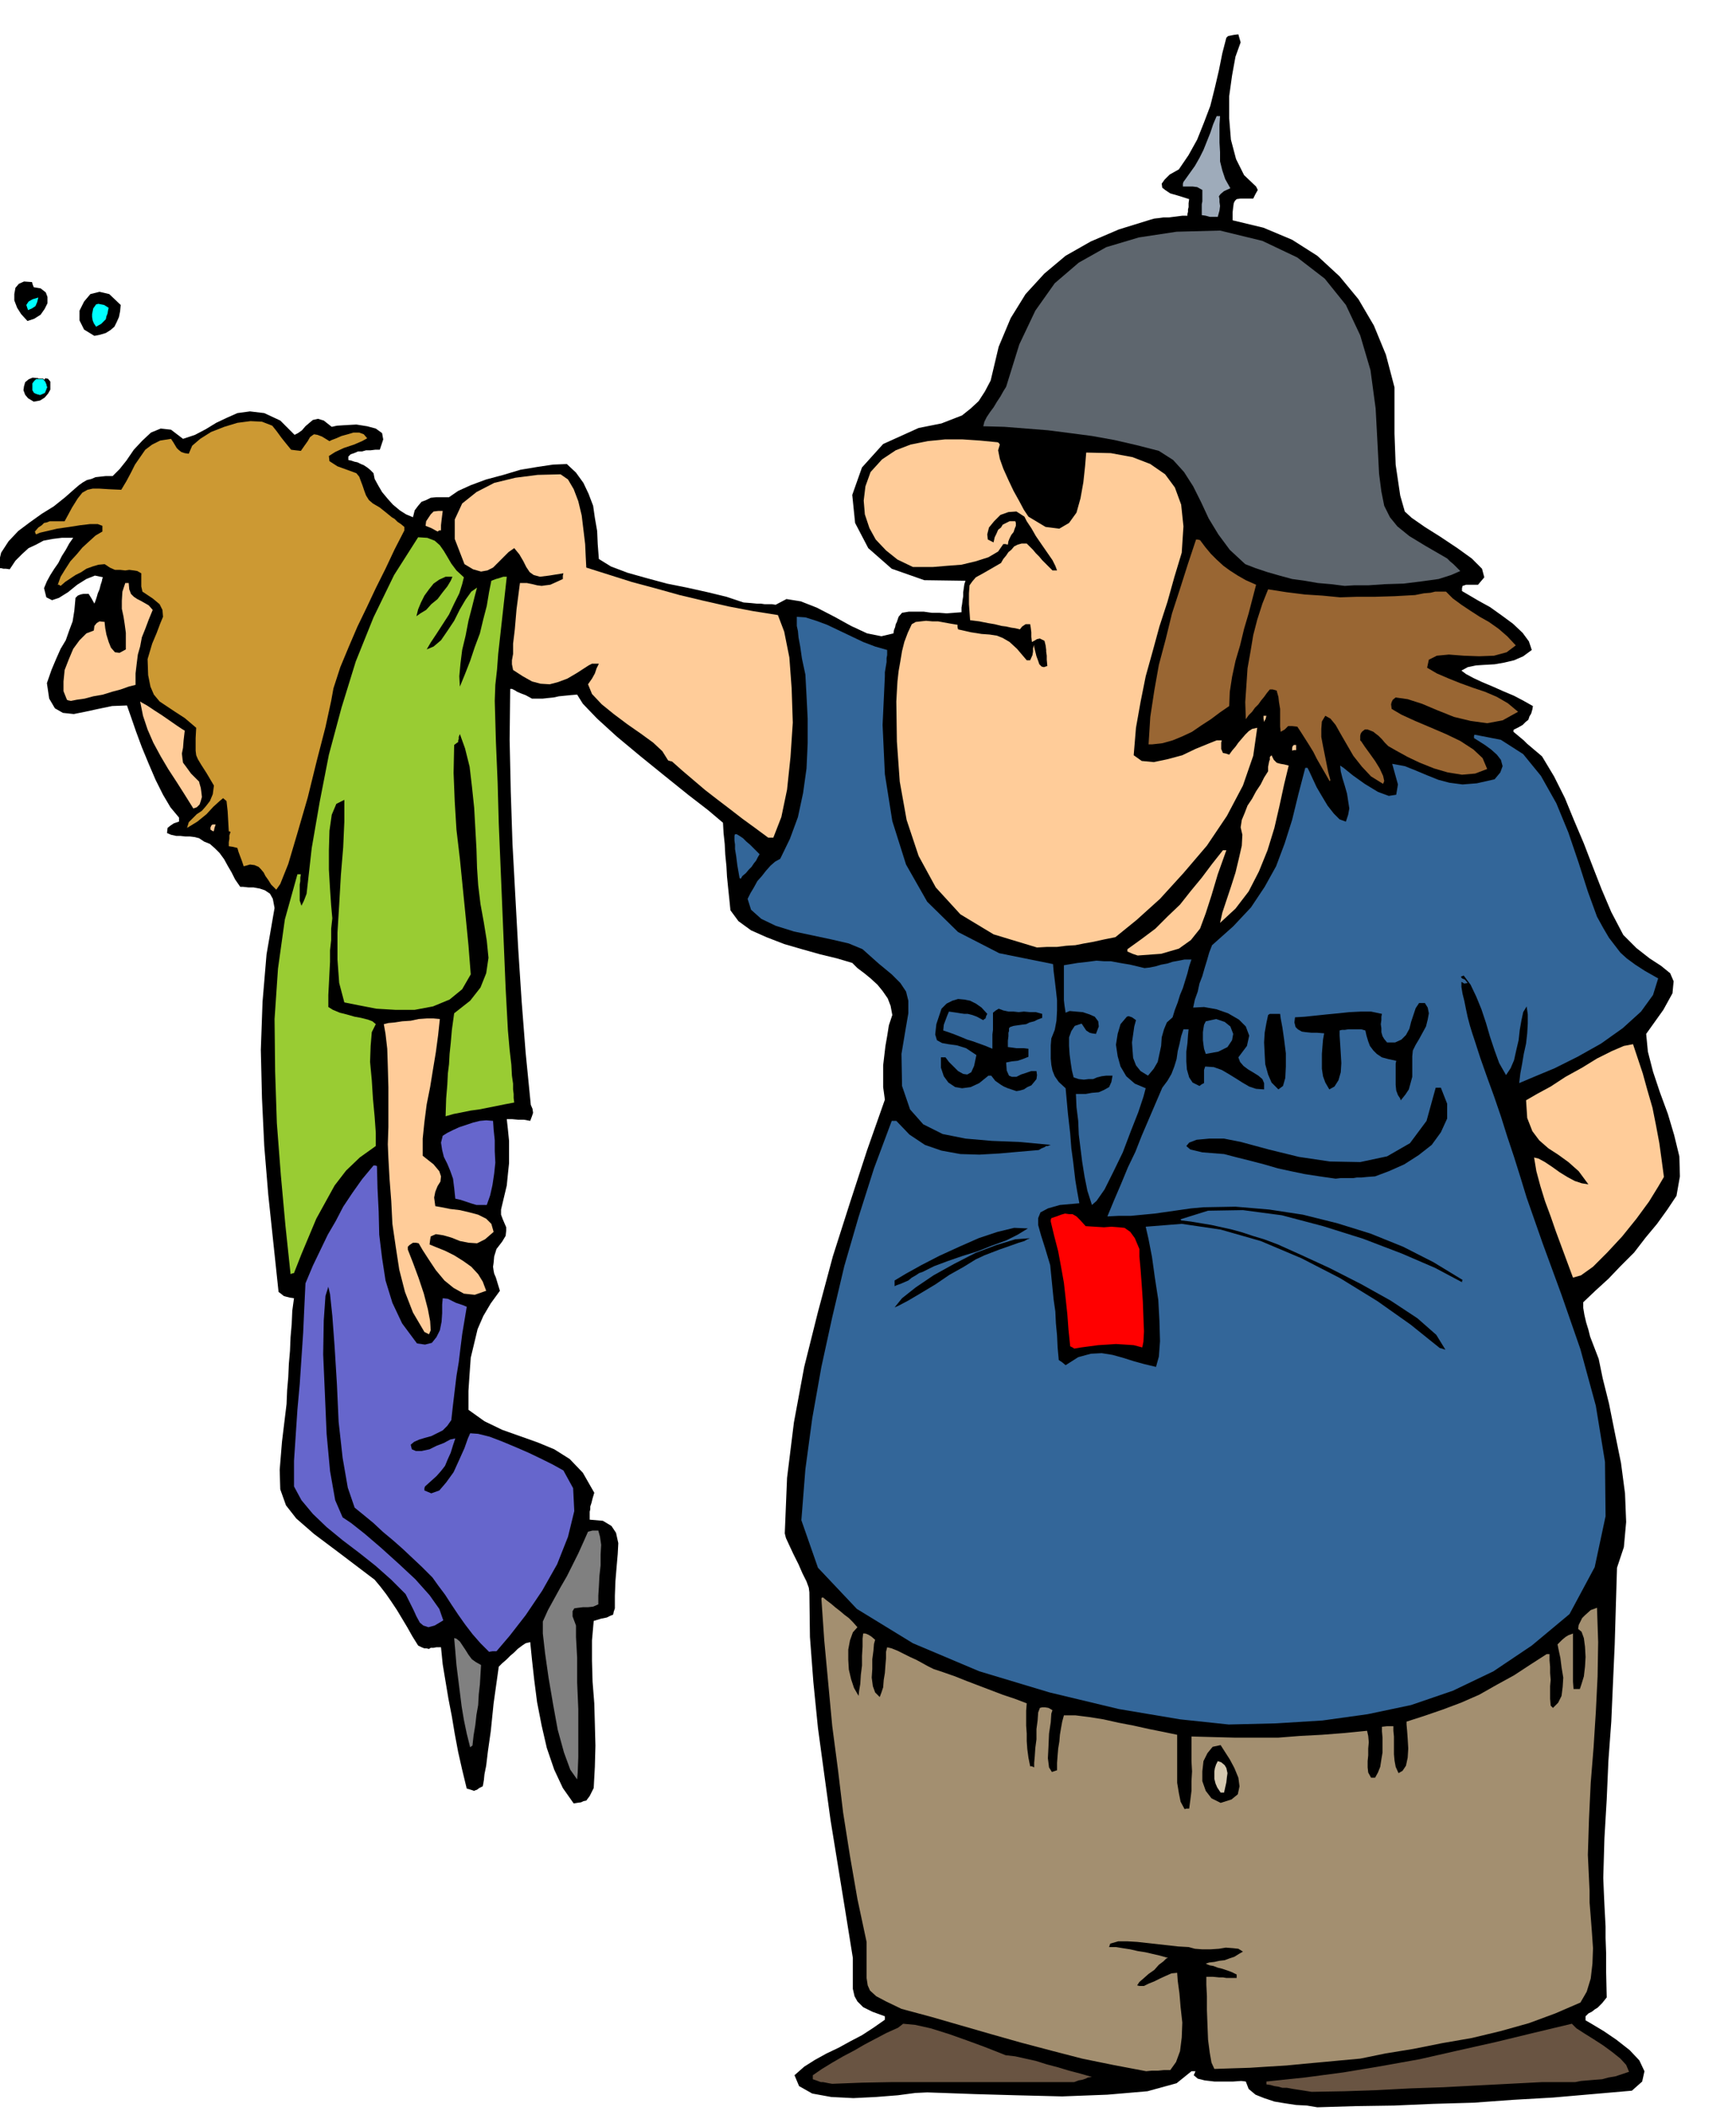
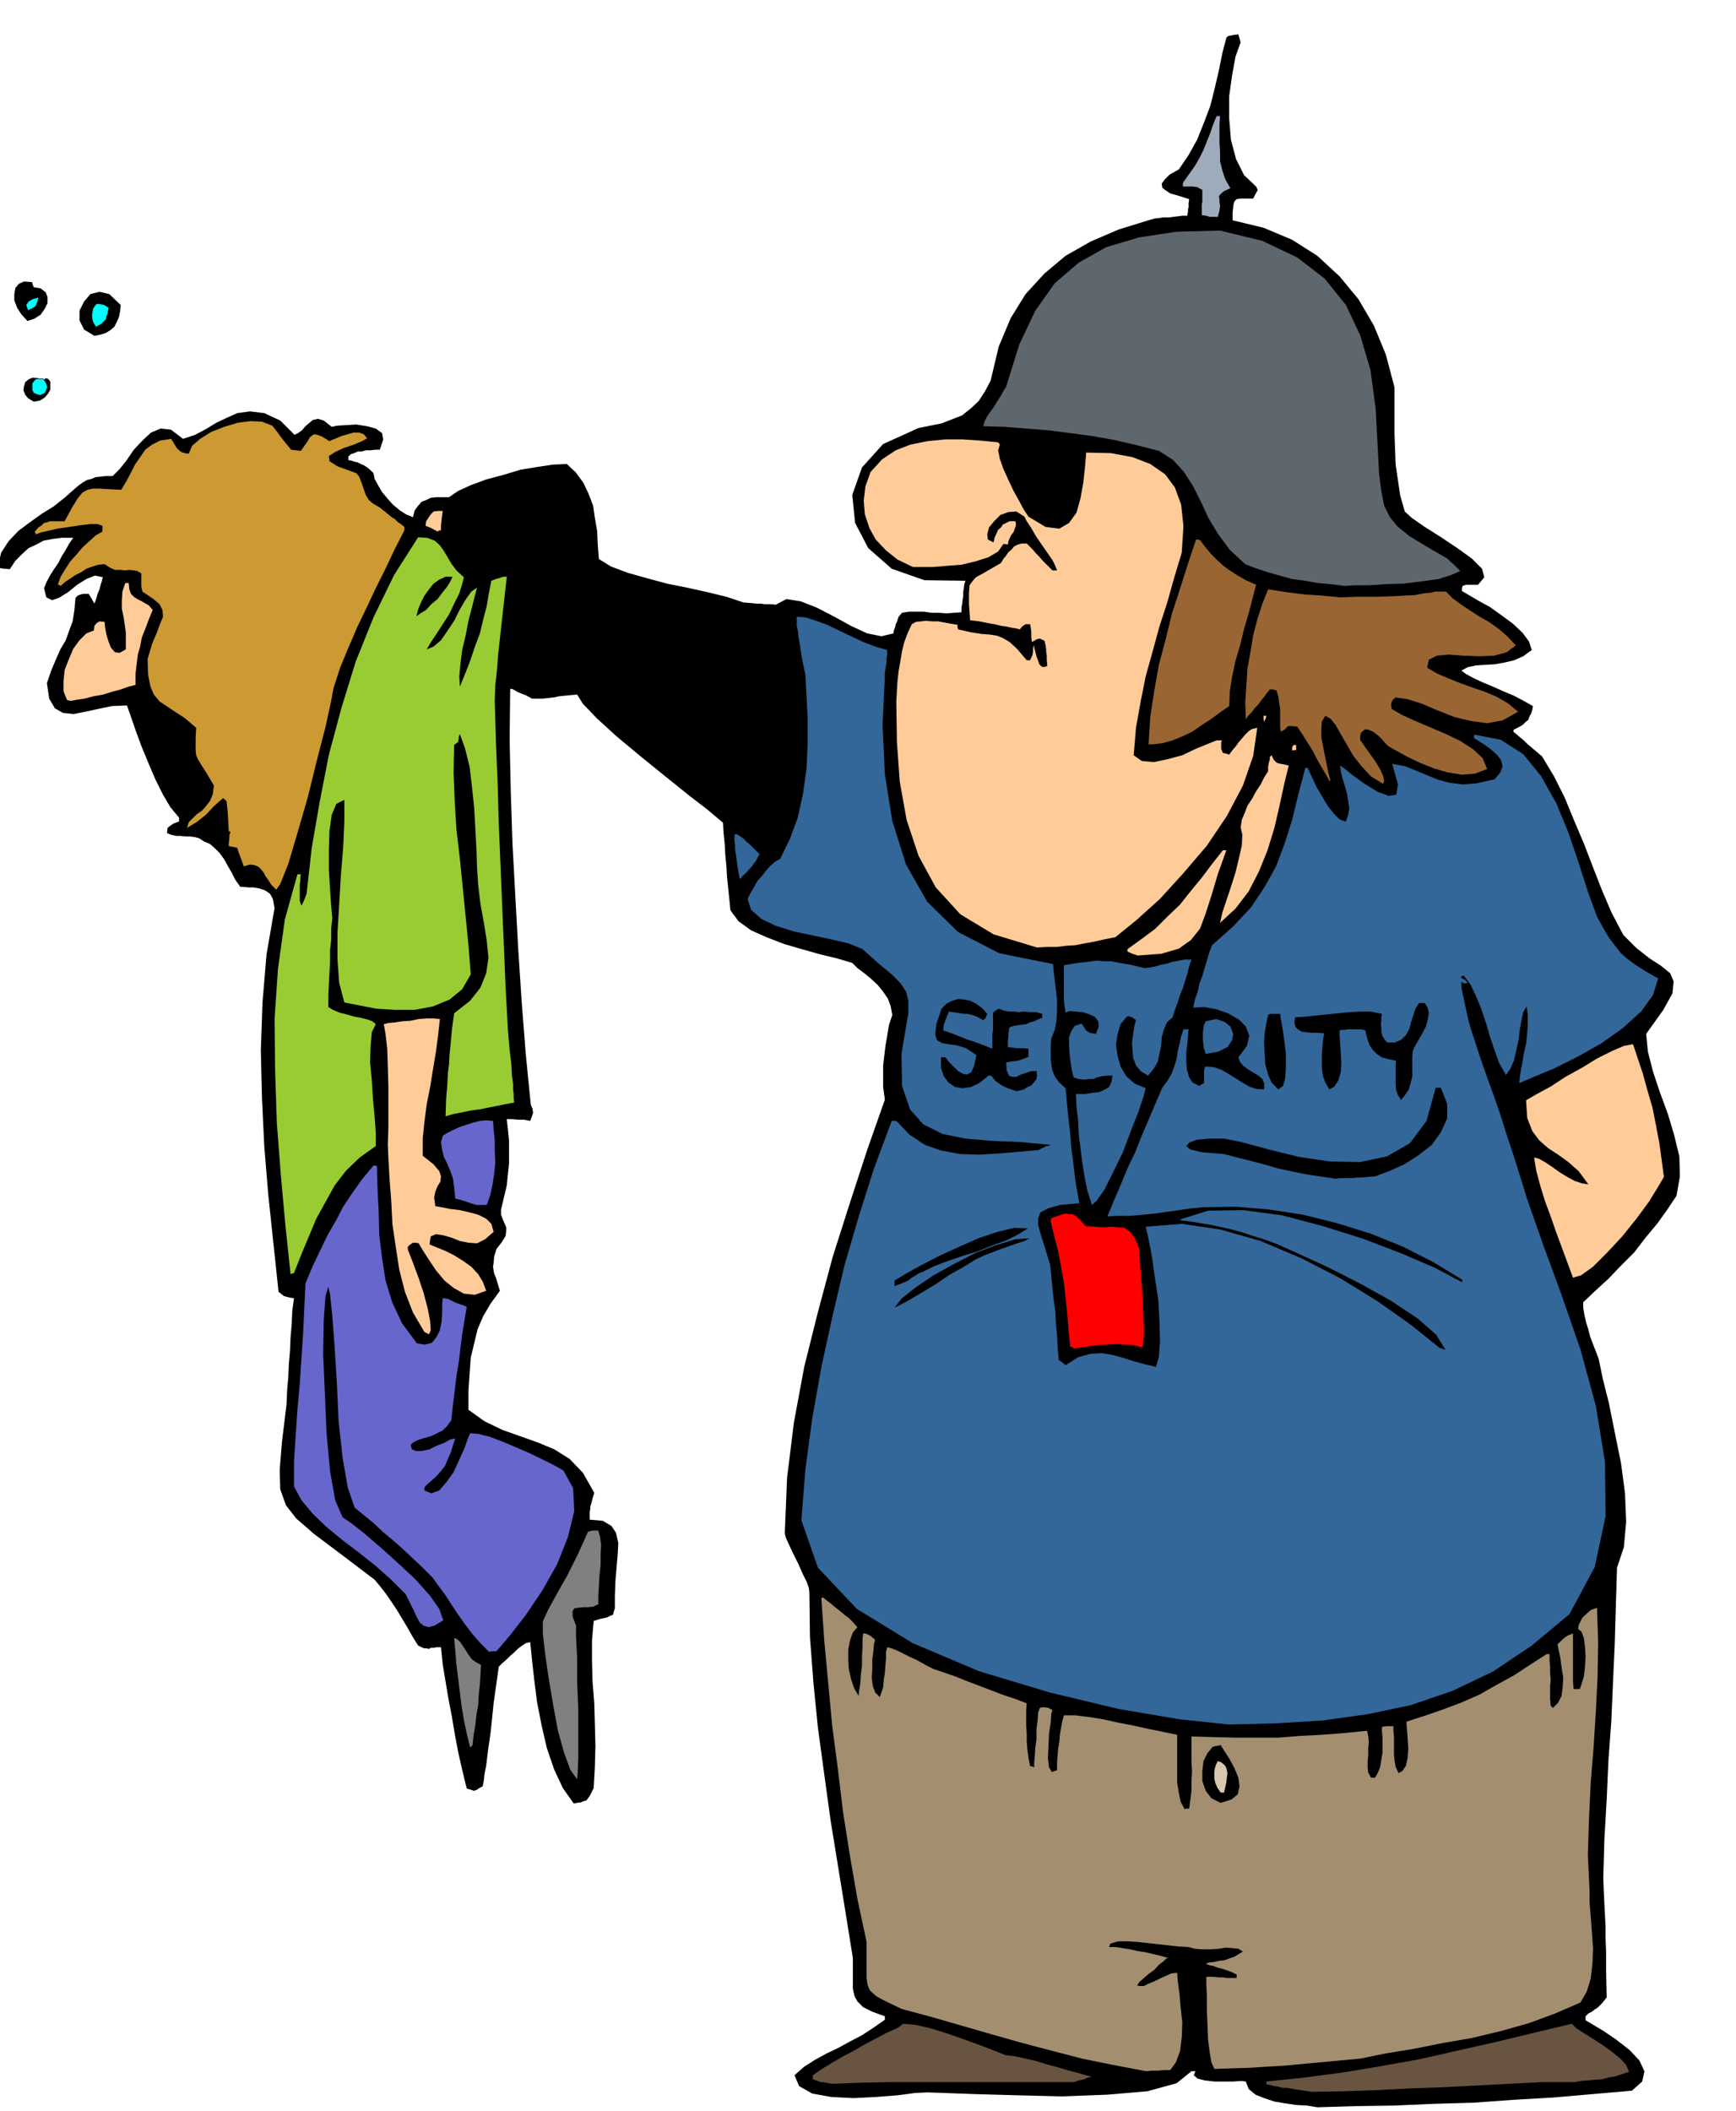
<svg xmlns="http://www.w3.org/2000/svg" fill-rule="evenodd" height="596.277" preserveAspectRatio="none" stroke-linecap="round" viewBox="0 0 3035 3690" width="490.455">
  <style>.brush1{fill:#000}.pen1{stroke:none}.brush6{fill:#369}.brush7{fill:#66c}.brush9{fill:#fc9}.brush12{fill:#963}.brush14{fill:#0ff}</style>
  <path class="pen1 brush1" d="m2303 3683-18-3-19-1-20-3-18-3-18-6-15-6-12-10-5-13-8-1-14 1h-33l-17-2-12-3-7-6 3-7h-7l-26 21-51 14-70 6-79 3-81-2-71-2-55-2-29-1-21 1-30 4-38 3-40 2-39-2-33-6-23-13-8-19 17-15 19-12 20-11 21-10 20-11 21-11 20-13 20-14v-6l-22-8-16-8-10-10-5-9-3-13v-54l-13-81-13-80-13-80-11-80-11-81-8-80-6-79-1-78-1-8-4-11-7-14-7-16-9-18-7-15-6-13-2-8 4-97 12-97 18-97 24-96 26-97 30-94 30-92 31-88-3-22v-38l2-17 2-17 3-17 3-19 6-18-3-16-5-13-9-13-9-11-12-11-11-9-12-9-9-9-27-8-29-7-32-9-31-9-31-12-27-12-22-16-14-19-2-20-2-19-2-20-1-18-2-20-1-19-2-19-1-18-26-22-35-27-41-33-42-34-42-35-34-31-25-26-10-16-12 1-10 1-10 1-9 2-10 1-9 1h-19l-11-6-8-3-7-3-3-2-6-3h-3l-1 89 2 91 3 91 5 92 5 91 6 92 7 90 9 91 3 7 1 7-2 6-3 8-11-2h-10l-11-1h-9l2 18 2 20v39l-2 19-2 20-5 21-5 21v9l3 8 3 7 3 7v6l-1 9-6 10-10 13-4 13-1 11-1 7 1 7 1 5 3 7 3 10 4 13-16 22-13 22-10 23-6 25-6 25-2 28-2 30v33l28 20 31 15 31 11 31 11 29 12 27 17 23 24 20 35-3 10-2 8-2 6v5l-1 4v14l23 2 15 9 8 12 4 18-1 19-2 23-2 24-1 26v22l-2 6-1 5-5 2-6 3-10 2-13 4-3 34v36l1 36 3 38 1 36 1 38-1 37-2 37-4 8-3 6-3 4-3 4-5 1-4 2-7 1-6 1-19-27-15-32-13-38-9-39-8-41-5-39-4-36-3-30-8 2-6 4-8 6-6 6-7 6-7 7-7 6-6 6-9 64-5 49-5 35-3 25-3 15-1 10-1 6-1 5-6 3-4 3-3 1-2 1-6-2-7-2-8-33-7-31-6-32-5-30-6-31-5-30-5-30-3-30h-8l-5 1h-5l-3 2-4-1h-4l-5-2-6-3-10-16-9-16-9-15-9-15-10-15-9-13-10-13-10-12-62-47-44-33-31-27-18-23-10-28-1-34 4-49 8-66 1-24 2-23 1-23 2-23 1-24 2-23 1-23 3-22-7-1-4-1-4-1-3-1-5-4-4-3-9-85-9-85-7-85-4-84-2-84 3-84 7-83 14-81-3-16-5-9-9-6-9-3-11-2h-9l-9-1h-5l-9-13-6-12-7-12-6-11-8-11-8-8-9-8-10-4-9-6-8-2-8-1h-8l-9-1h-7l-9-2-7-3 1-9 5-4 6-4 9-3v-7l-15-18-13-22-13-26-12-28-12-29-10-27-9-26-7-20-26 1-24 5-23 5-20 4-19-2-14-8-10-17-4-27 8-23 8-19 8-18 9-15 6-17 6-16 3-19 2-22 4-4 5-2 5-1h9l5 8 5 9 2-5 2-6 2-7 3-7 2-8 2-6 1-5 1-2-14-3-15 6-16 10-16 13-16 10-12 4-10-5-4-16 5-12 6-11 7-11 7-10 6-12 7-11 6-11 7-10h-20l-16 2-16 3-13 7-13 6-11 10-12 12-10 15-7-1H6l-4-1H0l-3-1-1-1 6-25 13-20 17-18 20-15 21-15 21-13 20-16 17-15 7-6 7-5 7-4 8-2 7-3 9-1 9-1h12l12-12 12-15 13-19 15-16 15-14 17-7 18 2 21 16 21-7 19-10 18-11 19-9 18-8 22-3 25 3 28 13 6 6 6 6 6 6 7 7 6-3 7-5 6-7 7-6 6-5 9-2 10 3 14 11 9-2 16-1 18-1 19 3 15 4 11 8 2 11-6 18h-8l-8 1h-8l-7 2h-7l-7 3-6 2-4 4v6l5 1 6 2 5 1 6 3 5 2 6 4 5 4 6 6 2 10 6 11 7 12 10 12 9 10 12 10 11 7 12 5 3-12 6-8 6-7 8-3 8-4 10-1h22l16-11 22-10 27-10 30-8 30-9 30-5 27-4 24-1 16 15 13 18 9 19 8 21 3 21 4 23 1 23 2 26 21 13 29 11 32 9 37 10 35 7 36 8 33 8 30 10 13 1 10 1h7l7 1h13l6 1 19-10 25 4 28 11 31 16 29 16 28 13 25 5 21-5 1-6 2-5 1-5 2-4 3-9 6-7 12-2h26l14 2h13l13 1 13-1 13-1v-8l1-6 1-8 1-6v-7l1-7 1-7 2-6-72-1-57-20-41-36-23-44-5-49 17-48 37-41 62-28 20-4 20-4 18-7 18-7 15-12 14-13 11-17 10-19 14-59 21-50 26-42 33-36 37-31 44-25 49-21 55-17 7-2 9-1 7-1h9l8-1 8-1 8-1h9v-3l1-4v-4l1-4v-7l1-7-19-6-14-4-9-6-5-4-1-7 5-7 9-9 16-9 17-25 15-27 12-30 11-29 8-32 7-30 6-30 7-27 3-3 5-1 5-1 8-1 2 7 2 7-9 25-6 33-5 36v39l3 37 9 34 14 28 21 20 1 2 2 4-4 7-4 8h-22l-7 1-3 3-2 4-1 7-1 9v14l54 13 50 21 44 28 39 36 33 40 27 46 21 51 15 57v81l1 27 1 27 4 27 4 27 8 28 12 11 23 16 27 17 30 20 25 18 18 18 4 15-11 13h-21l-6 2-1 4v5l12 7 17 10 20 11 21 15 19 14 17 16 11 15 5 15-15 11-16 7-17 4-17 3-18 1-15 1-14 3-11 6 8 6 13 7 15 7 19 8 18 8 19 8 17 9 16 9-1 6-2 7-3 5-2 6-5 4-5 5-7 4-8 4-1 1v3l6 5 6 5 6 5 6 6 6 5 7 6 6 5 7 6 21 35 19 38 16 39 17 40 15 39 16 41 17 40 21 40 23 23 23 18 20 13 16 13 6 14-2 21-16 29-30 42 3 31 9 35 12 36 14 38 11 37 9 37 1 35-6 34-16 24-18 25-20 24-20 26-23 23-22 23-23 21-21 20v10l2 12 3 13 4 13 3 12 5 13 5 13 5 13 7 34 11 44 10 50 11 54 7 53 2 50-4 44-12 36-2 66-2 68-3 67-3 68-5 68-3 68-4 68-2 69 1 25 1 22 1 19 1 19v20l1 27v33l1 44-4 5-4 5-4 4-4 4-5 3-5 4-6 3-5 5v7l12 7 20 12 22 15 23 18 17 18 9 19-4 18-18 16-69 6-69 6-70 4-69 5-70 2-69 3-68 1-66 2z" />
  <path class="pen1" d="m2293 3656-19-3-13-2-11-2h-8l-7-2-7-1-7-2-7-1v-5l67-7 68-9 66-11 67-12 66-15 67-15 66-16 67-16 8 8 14 9 16 10 17 11 15 11 15 12 10 11 5 12-12 4-12 4-12 2-11 3-13 1-12 1-12 1-10 2h-58l-58 3-58 3-57 3-58 2-57 3-58 2-57 1zm-838-14-6-1-5-1-5-1h-4l-8-3-6-2v-7l16-11 18-11 19-11 19-10 19-11 19-10 19-10 20-9 9-7 21 2 27 6 32 10 31 11 30 11 23 9 15 6 17 2 18 4 18 4 19 6 19 5 20 6 19 5 21 6-7 1-4 2-3 1-3 1-6 1-8 3h-318l-53 1-52 2z" style="fill:#695442" />
  <path class="pen1" style="fill:#a38f70" d="m2004 3620-58-11-54-11-54-14-53-14-53-15-52-15-52-15-52-14-27-13-17-9-11-10-4-9-2-13v-63l-16-75-13-75-12-76-9-75-10-76-7-75-7-75-5-73 1-2h2l6 5 8 6 7 6 9 7 7 6 8 6 7 7 8 9-8 9-5 14-3 16v18l1 17 4 17 5 15 8 14 1-9 2-12 1-16 2-16v-17l1-16v-14l1-9h4l5 2 5 3 7 6-2 7-1 12-2 15v17l-1 15 2 15 4 11 8 8 3-8 3-9 1-13 2-12 1-14 1-12v-11l2-8 8 2 10 4 10 5 12 6 11 5 11 6 9 5 10 5 18 6 20 7 20 8 21 8 21 8 21 8 21 7 21 8-1 13v26l1 14v13l1 14 2 15 3 15h3l4 2v-8l1-11 1-15 2-15v-18l2-15 1-14 3-8 4-1h5l6 1 7 4-2 6-1 15-3 20-1 23-1 20 2 16 5 8 9-3v-13l1-13 1-12 2-12 1-12 2-12 2-11 3-11h20l24 3 25 4 27 6 26 5 27 6 25 5 24 5v84l3 18 3 15 7 13 3-1h5l2-15 2-16v-17l1-17-1-18v-43l37 1 38 1h77l38-3 38-2 39-3 40-4 2 9 1 11-1 11v12l-1 10v11l1 9 5 9h7l5-9 4-10 2-13 2-12v-26l-1-11v-8l9-1h11v8l1 10v31l1 11 2 11 5 11 7-4 6-9 3-14 1-16-1-17-1-14-1-11v-5l31-10 32-11 32-12 32-14 30-17 31-17 29-19 28-18h5v11l1 11v11l1 12-1 11v22l1 12 2 2 2 2 9-9 6-12 2-16 1-16-3-18-2-16-3-14-2-10 8-8 6-5 5-3 8-3v84l1 13h11l3-9 4-13 2-17 1-17-1-18-2-15-4-11-6-5 1-7 3-6 3-6 5-5 10-9 11-4 2 60-1 60-3 61-4 63-5 62-3 63-2 63 3 63v20l2 25 2 26 2 29-1 27-3 26-7 23-11 19-44 19-46 17-50 14-50 12-52 9-50 10-49 8-44 9-33 3-32 3-33 3-31 3-33 2-31 2-32 1-30 1-5-11-3-17-3-23-1-25-1-27v-24l-1-20v-14h12l10 1h7l6 1h18v-6l-8-4-8-3-9-3-8-2-8-3-6-1-5-2-2-1 6-2 9-1 9-2 9-1 8-3 9-3 8-5 7-4-8-5-9-1-13-1-12 2-15 1h-14l-13-1-11-3-18-1-18-2-18-2-18-2-18-2-17-1h-16l-14 4-1 3-1 3h12l12 2 13 2 13 3 13 2 13 3 13 3 14 4-3 1-5 5-8 6-8 9-10 7-9 8-7 6-4 6 4 1h8l8-4 10-4 10-5 11-5 9-4 10-1 1 14 3 22 2 24 3 27-1 26-3 24-7 19-10 14h-11l-10 1h-11l-10 1z" />
  <path class="pen1 brush1" d="m2134 3151-16-8-10-13-6-17v-17l2-18 7-14 9-11 14-3 7 11 9 14 8 15 7 17 2 15-3 14-11 9-19 6z" />
  <path class="pen1" style="fill:#d6c9b0" d="m2134 3133-6-9-3-7-2-8v-13l1-6 2-6 3-6 6 2 6 5 3 5 2 9-1 7-1 9-2 9-2 9h-6z" />
  <path class="pen1" d="m1009 3110-12-17-11-30-11-40-8-44-8-47-6-42-4-35v-21l9-20 11-20 11-20 11-19 10-20 10-20 9-20 8-18 8-2h10l3 11 2 14-1 17v19l-2 18-1 19-1 16v15l-9 4-9 1h-9l-8 1-7 1-3 5v9l6 16v20l2 36v43l2 47v84l-1 27-1 12zm-187-56-6-24-5-24-4-24-3-24-3-24-3-24-2-24-2-23 4 1 6 5 4 6 6 9 5 8 6 8 7 5 9 5-1 17-1 17-2 18-1 18-3 17-2 18-3 18-2 18-2 1-2 2z" style="fill:gray" />
  <path class="pen1 brush6" d="m2148 3014-85-9-107-18-121-29-123-37-116-49-98-60-68-72-29-83 7-89 12-89 16-90 19-87 21-89 25-86 27-85 31-83h8l23 24 27 18 29 10 33 6 33 1 35-2 34-3 35-3 5-3 5-2 3-2h3l2-1 3-1-53-5-50-2-46-4-40-8-34-17-23-26-14-41-1-56 7-42 5-29v-22l-4-16-10-15-15-15-23-19-28-25-24-10-30-7-33-7-33-7-32-10-25-12-18-16-6-19 5-10 6-10 6-11 8-9 7-9 8-9 8-7 9-5 17-35 14-38 9-42 6-43 2-44v-43l-2-40-2-37-6-28-3-21-3-16-1-11-2-9v-16l15 1 19 6 19 7 21 10 21 10 21 10 21 8 21 6v9l-1 5v7l-1 6-1 6-1 6v7l-4 85 4 86 13 82 24 76 37 65 54 53 72 37 94 19 1 12 2 16 2 17 2 18v18l-1 18-3 16-6 15-1 12v23l1 11 2 10 4 10 7 10 12 11 4 44 4 35 2 26 3 22 2 17 2 17 3 18 4 22-34 3-21 6-13 7-4 10v12l5 18 7 22 9 30 2 20 2 20 2 20 3 21 1 21 2 21 1 21 2 22 6 4 6 5 22-14 22-6 19-1 19 3 18 5 19 6 18 5 21 5 5-18 2-27-1-35-2-37-6-39-5-36-6-31-5-22 63-5 68 10 70 20 71 30 68 35 65 40 58 41 51 41 4 1 6 2-16-26-33-29-47-31-52-29-55-28-50-23-40-18-24-9-20-6-18-6-18-5-18-4-18-4-18-3-18-3-17-2-1-2 48-15 61-1 68 9 72 19 70 22 68 26 58 25 47 25v-2l1-2-51-31-53-27-57-23-58-18-60-15-59-9-59-5-56 1-22 2-21 3-21 3-21 3-21 2-21 2h-21l-20 1 12-29 12-28 12-29 13-27 11-28 12-28 12-28 12-28 9-12 7-12 5-13 4-13 2-14 3-12 3-14 4-12h9l-1 10-1 14-2 15v17l1 14 4 14 6 9 12 6 4-3 4-2v-23l2-6 15 1 14 5 12 7 13 8 11 7 12 7 12 4 14 1v-11l-3-7-7-6-8-5-10-6-8-6-6-7-3-8 15-20 4-18-6-16-12-12-19-11-20-7-22-4-19 1 3-14 5-14 3-14 5-13 4-14 4-13 4-14 5-13 37-33 31-33 24-36 20-36 15-40 13-41 11-45 12-46h4l3 6 6 13 7 15 10 17 9 15 11 14 10 10 11 4 4-12 2-11-2-13-2-13-4-14-4-13-3-12-1-10 6 4 16 13 21 15 23 14 19 7 13-2 3-18-10-36 22 4 20 8 19 8 20 8 19 5 23 3 25-2 31-7 10-12 4-11-3-11-7-9-10-9-11-8-11-7-8-5v-4l1-2 46 9 39 25 31 38 27 48 21 51 18 53 16 50 16 44 11 20 10 17 10 13 10 13 11 10 15 11 17 11 23 13-9 29-21 29-32 29-38 27-41 23-40 20-36 15-26 11 2-17 3-16 3-18 4-18 2-18 1-17v-16l-2-14-6 10-3 14-3 17-2 18-4 17-4 18-6 14-8 12-12-21-8-22-8-24-7-24-8-24-9-22-10-21-12-16-5 2 2 3 5 2 5 6-6 1-5-3v9l2 12 3 12 3 15 3 14 4 15 4 13 4 12 10 31 12 34 12 33 12 35 11 35 12 36 11 35 11 36 28 80 33 90 33 95 27 99 16 98 1 95-19 89-44 82-66 55-67 45-71 34-73 25-76 16-79 11-81 5-83 2z" />
  <path class="pen1 brush7" d="m855 2887-15-15-14-16-13-17-12-17-12-18-11-17-12-16-10-14-18-18-17-16-17-16-17-15-18-15-16-15-17-14-16-13-12-35-9-52-7-63-3-66-4-65-4-54-4-38-3-13-5 16-3 43-1 59 3 69 3 70 6 65 9 51 13 30 15 10 24 19 28 24 31 28 29 27 25 28 17 24 7 20-15 9-11 3-9-3-6-5-6-11-5-11-7-14-7-14-25-25-27-24-29-23-29-22-28-23-24-23-20-24-13-24v-45l3-45 3-45 4-44 3-45 3-45 2-44 2-42 13-31 13-27 13-27 14-24 13-25 16-24 17-24 20-24h3l3 1 1 39 2 40 1 41 5 41 6 39 12 39 17 36 26 35 14 2 12-3 8-10 6-12 3-15 1-15v-15l1-11 9 1 10 5 4 2 6 2 6 2 7 3-4 24-4 24-3 24-3 25-4 24-3 25-3 25-3 27-7 10-8 8-10 5-10 5-11 3-10 3-9 4-6 5 2 8 7 3h10l14-3 12-6 13-5 11-6 9-2-4 12-4 13-5 11-5 12-7 9-8 9-10 9-10 9-1 3v4l12 5 14-5 12-14 13-18 10-22 9-20 6-17 4-9 14 1 20 5 21 8 24 10 23 10 23 11 20 10 18 10 17 31 2 40-11 45-19 48-26 46-29 43-28 36-23 27h-7l-6 1z" />
  <path class="pen1" style="fill:red" d="m1878 2357-3-2-4-2-3-29-2-27-3-28-3-27-5-28-5-27-7-27-6-25v-3l1-3 9-3 8-3 7-2 7 1h6l7 4 7 7 9 10 16 1 16 1 13-1 13 1 10 1 10 7 8 11 8 19v13l2 22 2 27 2 30 1 27 1 25-1 18-2 10-15-4-15-1-16-1-15 1-16 1-15 2-15 2-12 2z" />
  <path class="pen1 brush9" d="m742 2328-20-34-14-36-10-39-6-39-6-41-2-40-3-39-2-36-1-24 1-30v-70l-1-36-1-31-3-26-3-17 8-2 11-1 13-2 15-1 14-3 14-1h12l11 1-3 28-4 30-5 30-5 31-6 30-4 31-3 29v30l19 15 10 12 3 9-1 9-5 8-4 10-2 10 2 15 11 2 15 3 17 2 17 4 15 4 14 7 9 9 4 14-15 13-14 7-15-1-15-3-15-6-14-4-13-2-9 4-1 6-1 8 12 5 15 6 16 8 16 10 14 10 12 13 8 13 6 16-20 7-19-2-18-10-16-13-15-18-12-18-11-17-7-12-5-1h-5l-3 2-3 2-3 3v5l9 23 10 27 9 27 7 27 4 21 1 16-3 7-8-4z" />
  <path class="pen1 brush1" d="m1564 2285 13-16 24-19 31-21 36-20 37-19 37-14 33-10 27-2h-2l-1 1-3 1-5 3-10 3-14 5-20 7-26 10-15 7-21 13-25 14-25 17-25 15-22 13-17 9-7 3z" />
  <path class="pen1 brush1" d="M1564 2248v-10l20-12 27-15 31-16 35-16 34-15 33-11 29-7 24 1-18 11-20 10-25 9-25 10-26 8-26 9-24 9-20 10-6 2-6 4-7 4-6 5-7 3-7 3-6 2-4 2z" />
  <path class="pen1 brush9" d="m2750 2233-10-27-10-27-10-27-9-26-10-27-8-26-7-26-4-24 8 2 11 6 12 8 14 10 13 8 13 7 12 4 12 2-17-23-18-16-18-13-17-11-16-14-12-16-9-23-2-31 19-11 24-13 26-17 29-16 26-16 26-13 21-9 16-3 8 24 9 27 8 29 9 31 6 30 6 32 4 29 4 30-10 17-16 26-22 30-25 31-26 28-25 25-21 15-14 4z" />
  <path class="pen1" style="fill:#9c3" d="m508 2227-9-85-8-88-7-91-3-90-1-92 6-88 12-86 22-79h6l-1 6v6l-1 6v28l3 9 2-4 2-4 2-5 3-8 9-80 14-81 16-82 22-82 25-81 31-77 36-74 42-66 16 1 13 5 9 8 7 10 6 10 7 12 9 12 13 12-3 12-5 16-9 18-9 19-11 17-11 17-10 15-7 12 12-5 13-11 11-16 12-18 10-20 10-17 10-14 10-7-4 15-5 20-6 23-5 26-6 25-3 24-2 22 1 18 9-22 9-23 8-24 9-24 6-25 6-23 4-24 4-20 8-3 7-2 6-2h6l-3 27-3 27-3 27-3 27-3 27-2 27-3 27-1 28 2 71 3 71 2 72 3 72 3 72 3 72 3 72 4 74 3 34 3 26 1 19 2 14v10l1 8v7l1 8-16 3-15 3-15 3-15 3-15 2-15 3-15 3-14 4 1-31 2-24 1-20 2-16 1-18 2-19 2-23 4-29 28-22 18-23 10-25 4-27-3-30-5-31-6-33-4-33-2-30-1-33-2-36-2-36-4-38-4-34-8-32-9-25-2 5v4l-1 2v3l-3 2-4 3-1 49 2 50 3 49 6 51 5 50 5 50 5 51 4 51-15 26-22 18-29 12-32 6h-34l-33-2-31-6-25-5-9-34-3-41v-47l3-49 3-52 4-48 2-45v-38l-14 7-8 19-4 28-1 34v34l2 34 2 29 2 22-2 18v20l-2 18v20l-1 19-1 20-1 19v21l8 5 12 5 12 3 14 4 11 2 12 3 8 3 6 5-7 14-2 24-1 28 3 32 2 32 3 32 2 28v23l-28 20-24 23-20 26-16 29-16 29-13 31-13 31-13 33-4 1-2 1z" />
  <path class="pen1 brush7" d="m833 2106-10-3-9-3-9-3-9-2-2-19-2-16-5-14-5-12-6-12-3-12-2-13 3-12 8-5 10-5 11-5 12-4 12-4 12-3 11-1 12 1 1 15 2 19v19l1 20-2 19-3 20-4 18-6 17h-18z" />
  <path class="pen1 brush6" d="m1909 2106-8-25-5-25-4-25-3-24-3-24-1-24-3-24-1-23h17l11-2 12-1 9-4 9-5 4-9 2-11h-11l-8 1-8 2-7 3h-8l-8 1-9-1-9-3-3-12-2-13-2-15-1-15v-15l4-11 6-9 12-4 4 6 4 6 3 2 3 2 4 1 7 1 5-13-1-9-6-8-9-4-12-4-12-1-11-1-7 3-2-13-1-9v-61l24-4 18-2 15-2 13 1h12l16 3 18 3 25 6 9-1 10-2 10-3 11-2 9-3 11-2 10-2h12l-4 12-3 12-4 13-4 13-5 12-4 13-5 13-4 13-10 9-5 12-4 14-1 15-3 14-3 14-7 12-10 12-13-8-8-10-5-13-1-13-1-14 2-14 2-14 3-11-7-5-3-1-3-1-3 1-11 13-5 17-3 19 3 20 5 18 10 17 15 13 19 8-4 15-9 27-13 33-14 37-17 35-15 30-14 20-8 7z" />
  <path class="pen1 brush1" d="m2335 2060-28-4-26-4-24-5-23-5-24-7-23-6-24-6-23-6-38-3-21-5-7-6 5-6 13-5 22-2h26l30 6 48 13 53 13 54 8 53 1 47-10 40-23 29-39 16-58h9l11 28v26l-11 24-16 22-23 18-25 16-27 12-24 9-14 1-10 1h-8l-6 1h-22l-9 1z" />
  <path class="pen1 brush1" d="m2448 1920-4-6-3-8-1-10v-37l1-5-14-3-11-3-9-6-6-6-6-8-3-8-3-10-2-9-7-2h-23l-6 1h-5l-4 1v9l1 15 1 16 1 17-1 16-4 14-7 11-9 5-7-12-4-11-2-13v-26l1-13 1-12 2-11-12-1h-10l-10-1-7-1-7-4-4-4-2-8 1-9 17-1 19-2 19-2 21-2 19-2 20-1h18l19 4-1 5v6l-1 7 1 7v7l2 7 3 5 5 6h14l11-5 8-8 6-11 3-12 4-12 4-12 6-9h10l5 8 2 10-2 11-3 12-6 11-6 11-6 10-5 10-1 10v36l-3 11-3 11-6 9-8 10-1-2v-1zm-671-13-9-3-6-2-7-3-5-3-10-7-7-9h-5l-16 13-15 7-15 2-12-2-12-8-8-11-5-15v-18h8l6 8 8 8 8 8 9 5 7 1 7-4 5-11 4-19-18-12-16-5-15-2-11-2-9-5-3-10 2-18 9-27 9-9 10-5 10-3 11 1 10 2 10 5 10 7 10 11-2 4-1 4-2 1-2 2-11-6-8-3-8-2h-6l-7-1-6-1-7-1-7-1-3 7-3 8-3 8-1 10 9 3 11 4 10 4 12 5 10 3 11 4 11 4 12 5v-25l1-8v-30l5-4 5-3 8 3 9 2h9l9 1 9-1 11 1h10l11 3v7l-8 3-6 3-8 2-6 3-8 1-7 1-7 1-6 2-2 2v5l-1 3v6l-1 8v11l8 1 7 1h13l8 1v14l-10 4-9 3-10 1-10 2 1 14 4 9 5 2h8l8-4 9-3 9-3h9l1 7-1 7-4 5-5 6-7 3-6 4-7 2-6 1zm458-3-12-12-6-14-5-18-1-18-1-20 1-17 3-17 3-14 3-2h18l1 8 3 16 3 21 3 24v23l-1 20-4 14-8 6z" />
  <path class="pen1 brush6" d="m2108 1842-3-9-1-7-1-8v-14l1-7 1-6 3-6 18-4 15 5 10 8 5 13-2 11-8 12-16 8-22 4z" />
  <path class="pen1 brush9" d="m1989 1670-9-3-9-4v-4l25-18 24-18 21-21 22-21 19-24 19-23 18-24 19-24h6l-15 42-11 37-10 31-10 27-16 20-21 15-31 9-41 3zm-176-14-76-23-58-35-43-47-30-55-21-63-12-67-5-70-1-70 1-18 1-17 2-18 3-17 3-18 4-16 6-16 7-15 7-4 9-1 9-1 11 1h10l11 2 11 2 12 2v4l1 4 22 5 19 3 14 1 13 2 10 4 12 7 13 12 17 20h6l4-9 1-6v-6l2-6v4l2 8 2 8 3 8 2 6 4 4 4 1 6-2-1-11v-7l-1-7v-3l-1-8-2-8-8-4-5 1-5 3-4 2-1-9v-8l-1-8-1-6h-8l-6 4-4 5-8-2-7-1-9-2-8-1-12-3-12-2-15-3-16-2-2-28v-19l1-14 5-7 6-7 11-6 14-8 19-11 4-7 5-6 4-6 5-4 5-6 6-3 7-2h9l5 5 6 6 5 6 6 6 5 6 6 6 6 6 6 6h8l-3-8-5-10-9-13-9-13-11-16-8-14-8-12-4-8-14-9-14 1-14 5-11 11-9 11-3 12 1 9 10 5 2-9 3-6 3-7 5-4 3-5 6-3 6-3h10l1 3v5l-2 5-2 6-4 5-3 6-2 5-1 6-4-1h-4l-9 13-17 10-22 7-25 6-26 2-24 2h-35l-27-13-20-16-18-19-11-20-8-24-2-24 3-25 9-25 20-22 24-16 26-10 30-6 30-3h31l30 2 31 3 2 1 2 3-3 10 3 15 6 17 9 20 9 19 10 18 8 15 8 12 30 18 24 3 17-10 13-18 7-25 5-28 3-28 2-24 43 1 38 7 31 12 26 18 17 23 11 30 4 38-3 46-13 43-12 43-14 43-12 44-12 43-9 45-8 45-4 48 14 10 21 2 24-5 26-7 23-11 22-9 15-6h9l-1 4v11l3 7 5 1 6 2 5-7 6-7 5-7 6-7 6-7 6-6 6-4 9-2-7 49-18 52-28 53-35 52-41 48-41 45-41 37-37 30-20 4-18 4-17 3-15 3-16 1-16 2h-17l-18 1zm320-43 4-18 7-21 8-24 8-25 6-25 5-22 1-19-3-13 2-13 5-12 5-13 8-12 7-13 8-12 6-12 7-11v-8l1-5 1-5 1-2v-5l3-3 4 8 5 5 3 1 4 1 6 1 8 2-8 33-8 37-9 39-12 39-15 37-18 35-23 30-27 25z" />
  <path class="pen1" style="fill:#c93" d="m483 1555-9-9-5-8-5-7-3-6-5-6-4-4-7-3-8-1-7 2-4 1-3-9-3-8-3-8-2-7-8-2-7-1v-7l1-6v-6l2-6-2-1h-1l-2-35-2-18-6-5-6 5-11 10-12 13-16 13-18 11 3-10 7-7 7-7 9-6 7-8 7-9 5-12 2-15-13-22-9-14-6-10-3-7-1-8v-22l1-18-20-17-17-11-15-10-12-8-10-12-6-14-4-20-1-28 8-27 8-19 6-16 5-12-1-12-5-10-12-10-18-12-2-9v-23l-7-4-6-1-8-1-7 1-9-1h-9l-9-4-9-6-11 1-10 3-11 4-9 6-10 5-9 6-9 6-8 7-3-2h-2l5-14 8-13 9-14 11-12 10-12 12-11 11-10 12-7v-10l-8-3h-14l-17 2-19 3-21 3-17 4-13 3-7 3-1-2-1-3 6-7 6-4 4-4 5-1 5-2h26l13-24 10-16 8-10 9-5 9-2h12l16 1 22 1 9-15 8-15 7-14 9-13 9-13 12-9 14-7 19-3 4 6 6 10 3 3 5 4 6 2 7 1 6-14 14-12 19-12 23-9 23-7 23-3 20 1 18 7 8 10 8 11 8 10 9 11 8 1 9 1 7-10 5-7 4-7 4-3 3-2 6 1 8 3 13 8 4-2 8-3 9-4 11-3 10-3h10l8 3 6 7-9 5-14 6-18 6-15 7-11 7 1 9 14 9 33 12 5 6 3 8 3 8 3 9 3 8 5 8 7 6 12 7 10 8 11 9 5 3 5 5 6 4 6 5v6l-17 33-16 34-17 34-16 34-16 33-15 35-15 36-12 37-4 22-10 46-15 58-16 65-18 62-16 54-14 35-7 10z" />
  <path class="pen1 brush6" d="m1293 1535-4-23-2-16-2-12v-8l-1-7v-8l1-3h3l5 3 6 4 6 6 6 5 6 6 5 5 6 6-3 5-3 6-4 5-4 6-5 5-5 6-6 5-3 5-1-1h-1z" />
-   <path class="pen1 brush9" d="m1343 1464-23-17-22-16-22-17-21-16-22-17-20-17-20-17-18-16-4-1-3-1-10-16-16-15-22-16-23-16-24-18-21-17-17-18-7-17 7-10 5-9 3-9 4-8h-12l-6 3-20 13-17 10-16 6-15 4-16-1-15-4-16-9-17-11-1-5-1-5v-7l2-11v-18l3-25 3-35 6-46h12l10 2 8 2 8 1 7-1 8-1 9-4 13-6v-6l1-4-25 4-16 2-11-3-7-5-6-9-5-10-7-12-9-11-10 7-9 9-9 9-9 9-10 5-11 2-14-4-15-9-17-44v-34l13-28 25-20 31-16 37-9 39-5 40-1 13 9 10 17 8 21 6 25 3 25 3 25 1 22 1 19 38 12 41 13 41 11 43 12 42 10 44 10 42 8 44 7 11 29 9 45 4 54 2 60-4 60-6 57-10 48-14 36h-9zm-972-12-3-2v-4l2-4 2-1h5l-2 6-1 5-1 1-2-1zm-33-39-15-24-14-22-15-23-13-22-13-24-10-23-8-24-5-25 3 2 9 5 12 8 14 9 13 9 13 9 9 6 5 3-2 17-1 13-2 10 1 9 1 7 6 8 8 11 14 14 1 4 2 7 1 7 1 9-2 7-2 6-5 5-6 2z" />
  <path class="pen1 brush12" d="m2418 1370-21-13-16-17-15-19-11-19-11-19-9-16-9-11-9-5-6 10-1 13v14l3 16 3 15 3 15 3 15 4 15h-1v2l-8-14-7-12-8-14-6-12-8-13-7-11-7-11-6-9-9-1h-7l-6 6-7 4-1-9v-31l-2-12-1-9-2-7-1-4-7-2h-5l-5 6-5 7-5 6-5 7-6 6-5 7-6 6-5 7-1-30 2-29 2-30 5-28 5-30 7-27 9-28 10-25 32 5 32 4 31 2 31 3 30-1h32l33-1 36-2 15-3 12-1 8-2h19l12 12 15 11 15 10 17 11 16 9 17 12 15 13 15 16-16 12-22 6-26 1-27-1-26-2-21 2-14 7-3 14 17 10 21 9 20 8 22 8 21 7 21 9 19 11 18 15-27 15-27 5-29-4-29-7-30-12-26-11-25-8-21-3-5 4-2 4-1 4 1 8 17 10 24 11 26 11 28 12 25 12 23 15 16 15 8 19-21 8-23 2-25-4-24-7-25-10-21-10-20-11-14-8-6-6-5-6-6-6-4-3-5-4-5-2-5-2h-5l-5 4-2 3-1 4v8l2 2 6 9 8 11 10 14 8 13 6 13 2 9-2 5z" />
  <path class="pen1 brush9" d="M2259 1312v-5l1-3 2-2h4v9h-4l-3 1z" />
  <path class="pen1 brush12" d="M2014 1301h-6l3-48 7-46 8-45 12-45 11-45 14-43 14-44 14-42h3l4 1 9 12 10 12 10 10 12 11 11 8 14 9 14 8 18 8-6 23-7 27-8 27-7 29-8 27-6 28-4 26-1 25-16 11-16 12-17 11-16 11-17 8-17 7-18 5-18 2z" />
  <path class="pen1 brush9" d="m2210 1262-1-6v-5h5l-1 4-1 3-1 1-1 3zm-2086-37-5-1-2-1-6-15v-17l2-20 7-18 8-19 11-15 12-12 13-5 1-8 4-5 5-3 9 1v2l1 9 2 11 4 13 4 10 7 8 8 1 11-6v-29l-2-15-2-13-3-14v-14l1-16 5-15h6l1 11 3 8 5 5 6 4 6 3 7 4 7 4 7 8-7 17-6 16-6 15-3 16-4 14-2 16-2 17v20l-12 3-14 5-15 4-16 5-17 3-15 4-14 2-10 2z" />
  <path class="pen1 brush1" d="m728 1077 3-12 5-12 6-12 8-11 8-10 10-7 11-5h12l-3 7-6 10-8 10-9 12-11 9-9 10-10 6-7 5z" />
  <path class="pen1" style="fill:#5e666e" d="m2351 1024-24-3-23-2-23-4-22-3-22-6-21-6-21-7-18-7-27-25-20-27-17-28-13-28-14-28-16-25-19-21-25-16-39-10-39-9-39-7-38-5-39-5-38-3-38-3-37-1 2-8 4-8 6-9 6-8 6-10 6-9 5-9 5-8 23-74 28-59 34-48 42-36 48-27 57-17 66-10 76-2 74 18 61 29 48 37 37 46 25 53 18 61 9 67 4 75 2 39 4 31 5 25 10 20 13 16 21 17 28 17 38 22 5 5 6 5 6 6 6 6-16 7-22 7-29 4-32 4-33 1-29 2h-25l-16 1z" />
  <path class="pen1 brush9" d="m765 929-11-6-10-4 1-8 4-6 4-6 5-5 8-1h8l-1 8-1 8-1 9v9h-3l-3 2z" />
  <path class="pen1 brush1" d="m59 702-10-6-5-6-3-8 1-7 2-7 6-5 7-3 10 1-2 10-2 10 6-2 5-5 2-7 3-6 5 1 4 5v14l-4 7-6 7-8 5-11 2zm106-115-18-11-8-16v-17l8-16 11-13 16-4 17 4 20 19-1 11-2 10-4 9-4 8-7 6-8 5-10 3-10 2z" />
  <path class="pen1 brush14" d="m168 571-4-6-2-5-1-6v-5l2-10 5-7 4-1 5 1 5 1 8 5-1 4-1 6-2 5-1 5-8 8-9 5z" />
  <path class="pen1 brush1" d="m48 561-11-12-7-11-5-13v-11l2-11 6-7 9-4 14 1 1 4 2 5 12 2 9 7 3 8v11l-5 10-7 10-11 7-12 4z" />
  <path class="pen1 brush14" d="m49 542-3-9 4-6 7-4 10-3-2 8-3 7-6 4-7 3z" />
  <path class="brush14" style="stroke:#000;stroke-width:1;stroke-linejoin:round" d="M70 662h5l4 4 2 4 2 7-2 5-2 5-4 2-5 2-7-2-4-2-3-5v-12l3-4 4-4h7z" />
  <path class="pen1" style="fill:#9eabba" d="m2115 379-7-2-7-1v-19l1-5v-20l-9-5-8-1h-17v-5l1-3 10-14 10-14 8-14 7-14 6-15 6-15 5-15 6-14h6l-1 15v31l1 17v16l4 16 5 15 9 16-11 5-6 5-3 4 1 5v5l1 7-1 8-3 11h-14z" />
</svg>